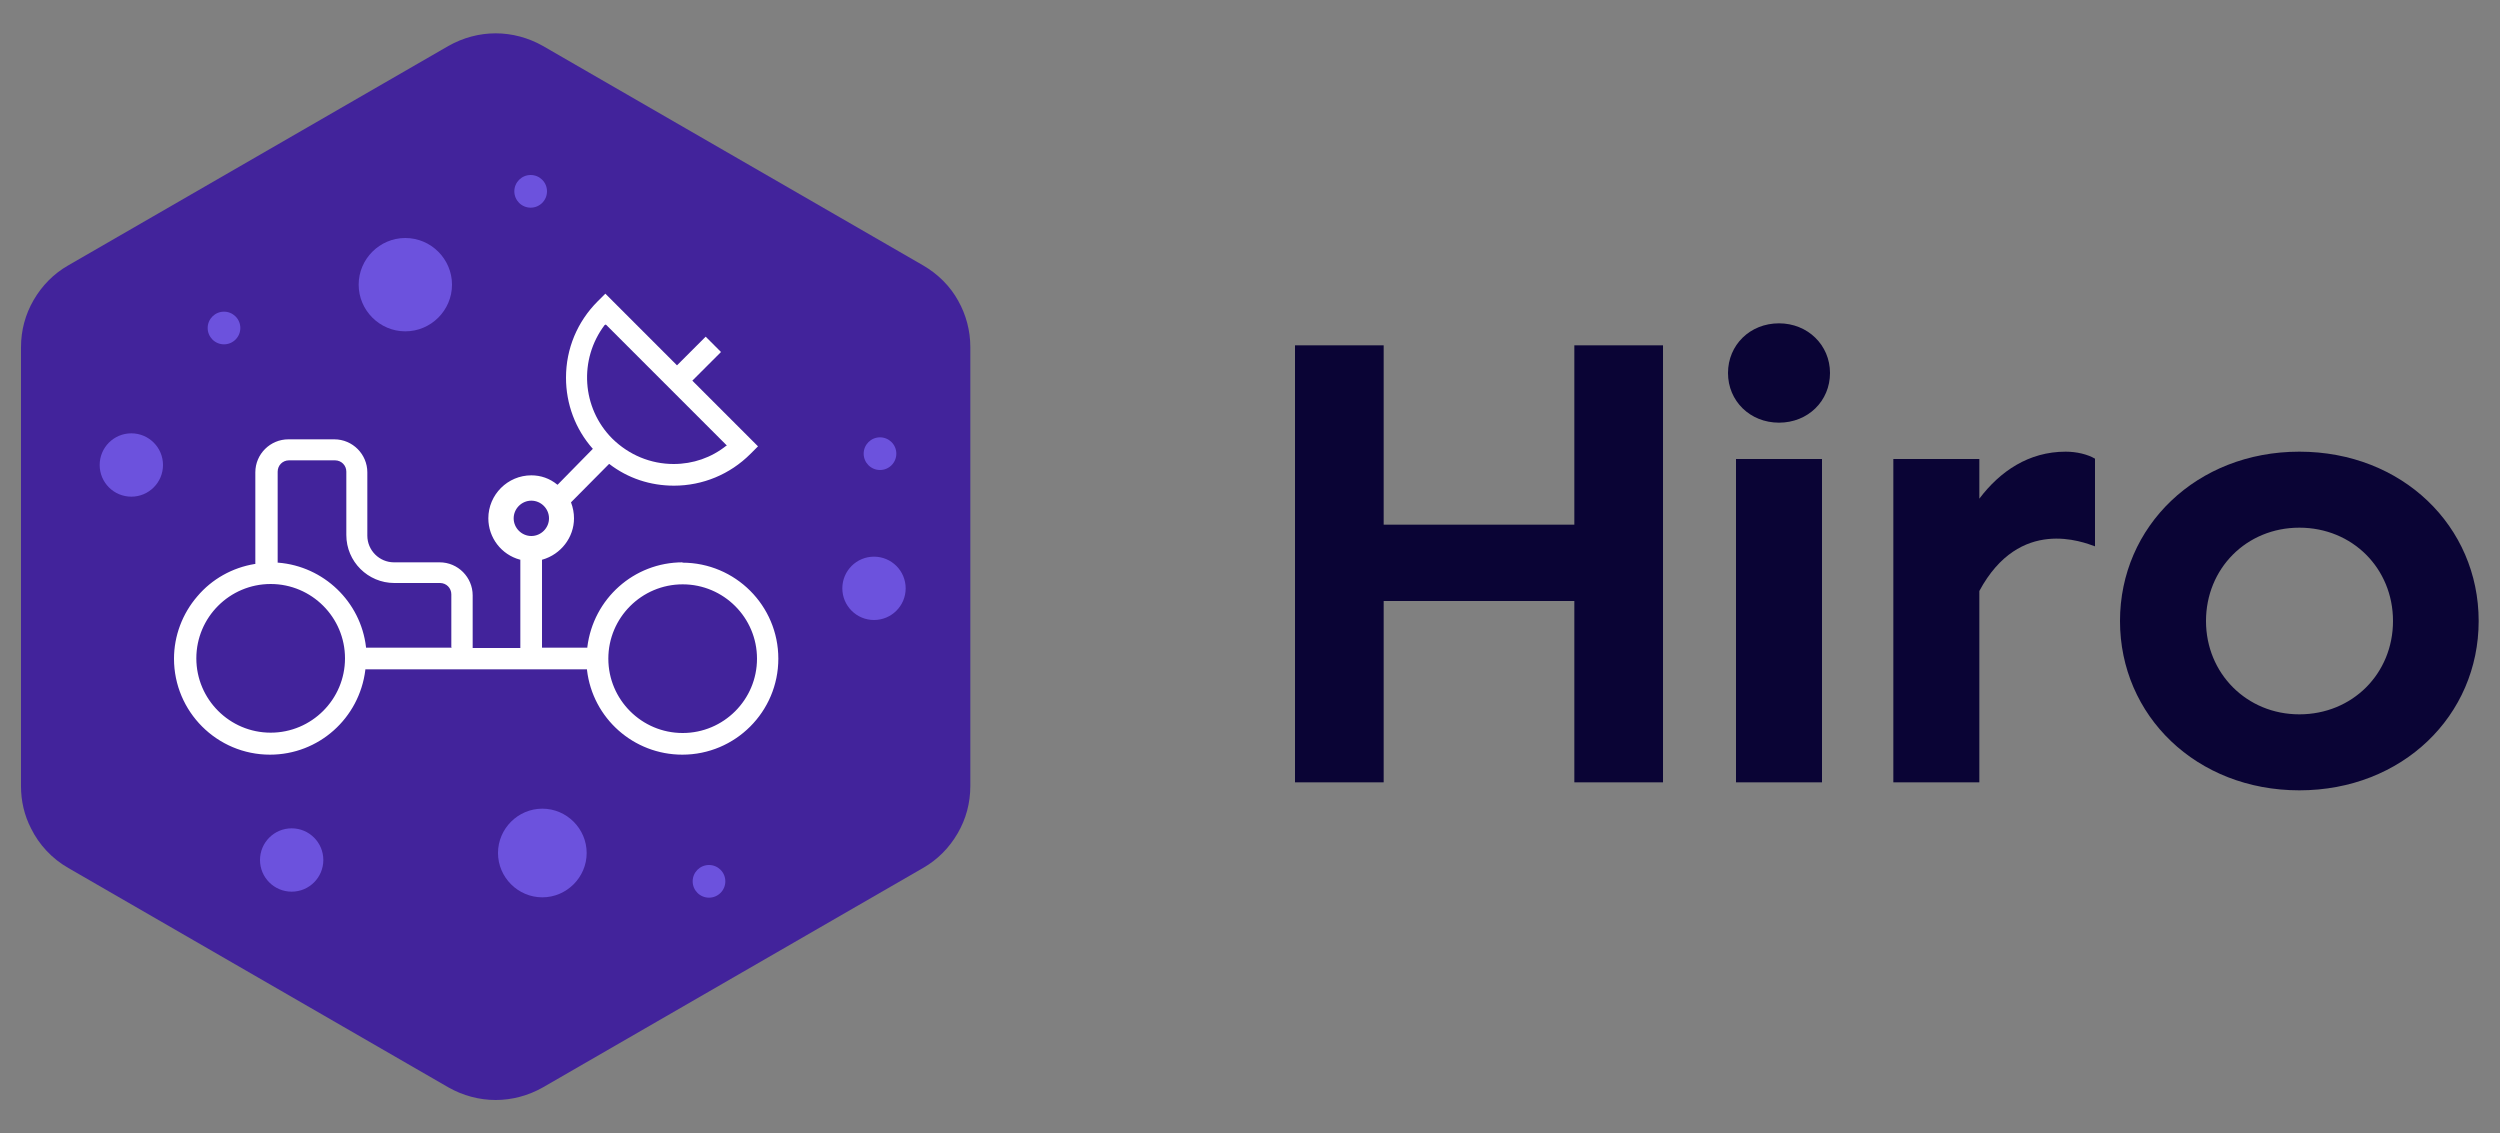
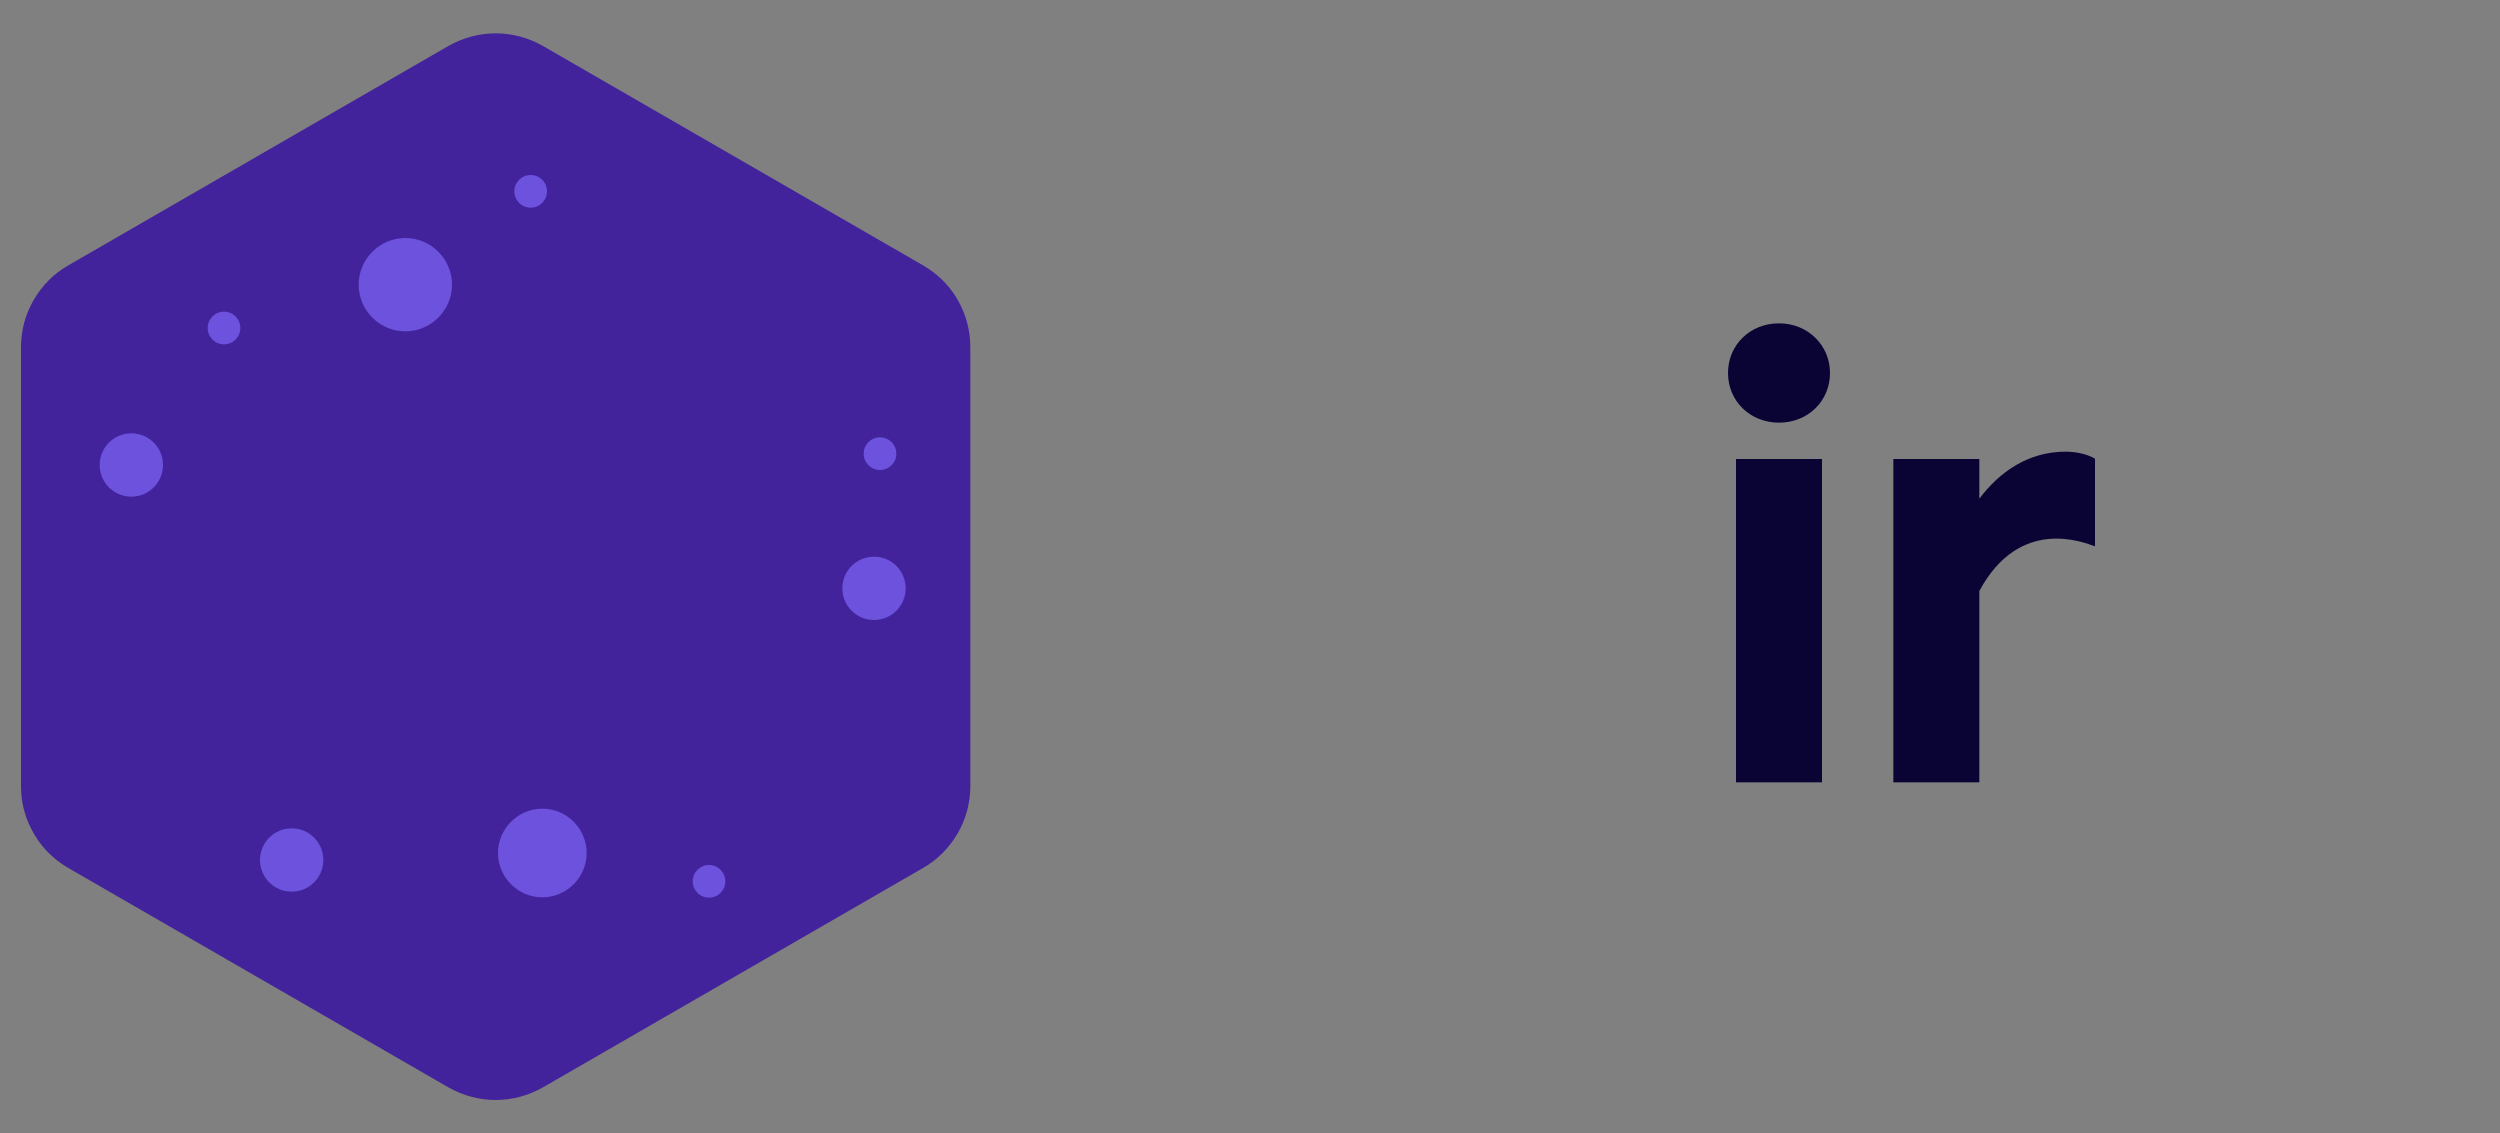
<svg xmlns="http://www.w3.org/2000/svg" id="Layer_1" viewBox="0 0 75 34">
  <rect x="0" y="0" width="75" height="34" fill="#808080" stroke="none" />
  <defs>
    <style>.cls-1{fill:#fff;}.cls-2{fill:#6c52dd;}.cls-3{fill:#42239b;}.cls-4{fill:#0a0435;}</style>
  </defs>
-   <path class="cls-4" d="m38.85,10.36h2.66v5.38h5.72v-5.38h2.66v13.11h-2.66v-5.44h-5.72v5.44h-2.66v-13.11Z" />
  <path class="cls-4" d="m53.37,9.7c.86,0,1.53.65,1.53,1.49s-.66,1.49-1.53,1.49-1.53-.65-1.53-1.49.66-1.49,1.53-1.49Zm-1.29,4.07h2.58v9.7h-2.58v-9.7Z" />
  <path class="cls-4" d="m59.38,17.72v5.75h-2.58v-9.7h2.58v1.19c.62-.82,1.48-1.41,2.59-1.41.33,0,.66.08.88.21v2.63c-.34-.12-2.26-.91-3.47,1.34Z" />
-   <path class="cls-4" d="m68.98,13.55c3.09,0,5.38,2.24,5.38,5.08s-2.29,5.08-5.38,5.08-5.38-2.24-5.38-5.08,2.3-5.08,5.38-5.08Zm0,7.88c1.59,0,2.81-1.22,2.81-2.8s-1.22-2.8-2.81-2.8-2.8,1.23-2.8,2.8,1.22,2.8,2.8,2.8Z" />
  <path class="cls-3" d="m29.11,23.58v-13.17c0-.49-.13-.97-.36-1.38-.24-.44-.61-.81-1.06-1.07L16.29,1.38c-.44-.25-.93-.38-1.42-.38s-.98.13-1.42.38L2.05,7.96c-.44.25-.79.61-1.04,1.04s-.38.91-.38,1.42v13.17c0,.44.1.87.3,1.26.24.49.63.91,1.12,1.19l11.4,6.58c.44.25.93.38,1.42.38s.98-.13,1.42-.38l11.4-6.58c.44-.25.79-.61,1.04-1.04s.38-.91.38-1.42Z" />
  <circle class="cls-2" cx="15.92" cy="5.74" r=".49" />
  <path class="cls-2" d="m12.16,7.14c-.77,0-1.4.63-1.4,1.4s.63,1.4,1.4,1.4,1.4-.63,1.4-1.4-.63-1.4-1.4-1.4Z" />
  <circle class="cls-2" cx="6.72" cy="9.84" r=".49" />
  <path class="cls-2" d="m16.27,24.26c-.73,0-1.33.6-1.33,1.33s.6,1.33,1.33,1.33,1.33-.6,1.33-1.33-.6-1.33-1.33-1.33Z" />
  <circle class="cls-2" cx="26.22" cy="17.65" r=".95" />
  <circle class="cls-2" cx="3.94" cy="13.95" r=".95" />
  <circle class="cls-2" cx="8.75" cy="25.8" r=".95" />
  <circle class="cls-2" cx="21.27" cy="26.44" r=".49" />
  <circle class="cls-2" cx="26.4" cy="13.61" r=".49" />
-   <path class="cls-1" d="m20.48,16.87c-1.46,0-2.68,1.09-2.86,2.54v.02h-1.36v-2.64h.01c.56-.16.95-.67.95-1.24,0-.16-.03-.32-.09-.48h0s1.14-1.15,1.14-1.15h.01c.56.43,1.23.65,1.94.65.86,0,1.68-.34,2.29-.95l.23-.23-1.97-1.97.86-.86-.46-.46-.86.86-2.15-2.15-.23.23c-.61.61-.95,1.42-.95,2.29,0,.79.28,1.54.8,2.13h.01s-1.06,1.08-1.06,1.08h-.01c-.23-.19-.5-.28-.78-.28-.71,0-1.29.58-1.29,1.29,0,.58.39,1.09.95,1.24h.01v2.65h-1.43v-1.58c0-.54-.44-.99-.99-.99h-1.37c-.44,0-.8-.36-.8-.8v-1.9c0-.54-.44-.99-.99-.99h-1.38c-.54,0-.99.44-.99.99v2.75h-.02c-.67.11-1.28.45-1.72.97-.45.52-.7,1.19-.7,1.87,0,1.59,1.29,2.88,2.88,2.88,1.46,0,2.68-1.09,2.86-2.54v-.02h6.65v.02c.17,1.45,1.4,2.54,2.86,2.54,1.59,0,2.88-1.29,2.88-2.88s-1.29-2.88-2.88-2.88Zm-2.32-7.12v-.02s.03.02.03.02l3.62,3.62h-.02c-.45.36-1,.55-1.58.55-.69,0-1.34-.27-1.84-.76-.92-.92-1.01-2.38-.23-3.41Zm-10.04,12.23c-1.23,0-2.23-1-2.23-2.23s1-2.23,2.23-2.23,2.23,1,2.23,2.23-1,2.23-2.23,2.23Zm5.43-2.55h-2.57v-.02c-.16-1.36-1.27-2.42-2.63-2.53h-.02v-2.73c0-.19.15-.34.34-.34h1.38c.19,0,.34.15.34.34v1.9c0,.8.65,1.44,1.44,1.44h1.37c.19,0,.34.15.34.34v1.58Zm1.86-3.88c0-.29.24-.53.53-.53s.53.24.53.53-.24.53-.53.53-.53-.24-.53-.53Zm5.07,6.44c-1.23,0-2.23-1-2.23-2.23s1-2.23,2.23-2.23,2.23,1,2.23,2.23-1,2.23-2.23,2.23Z" />
</svg>